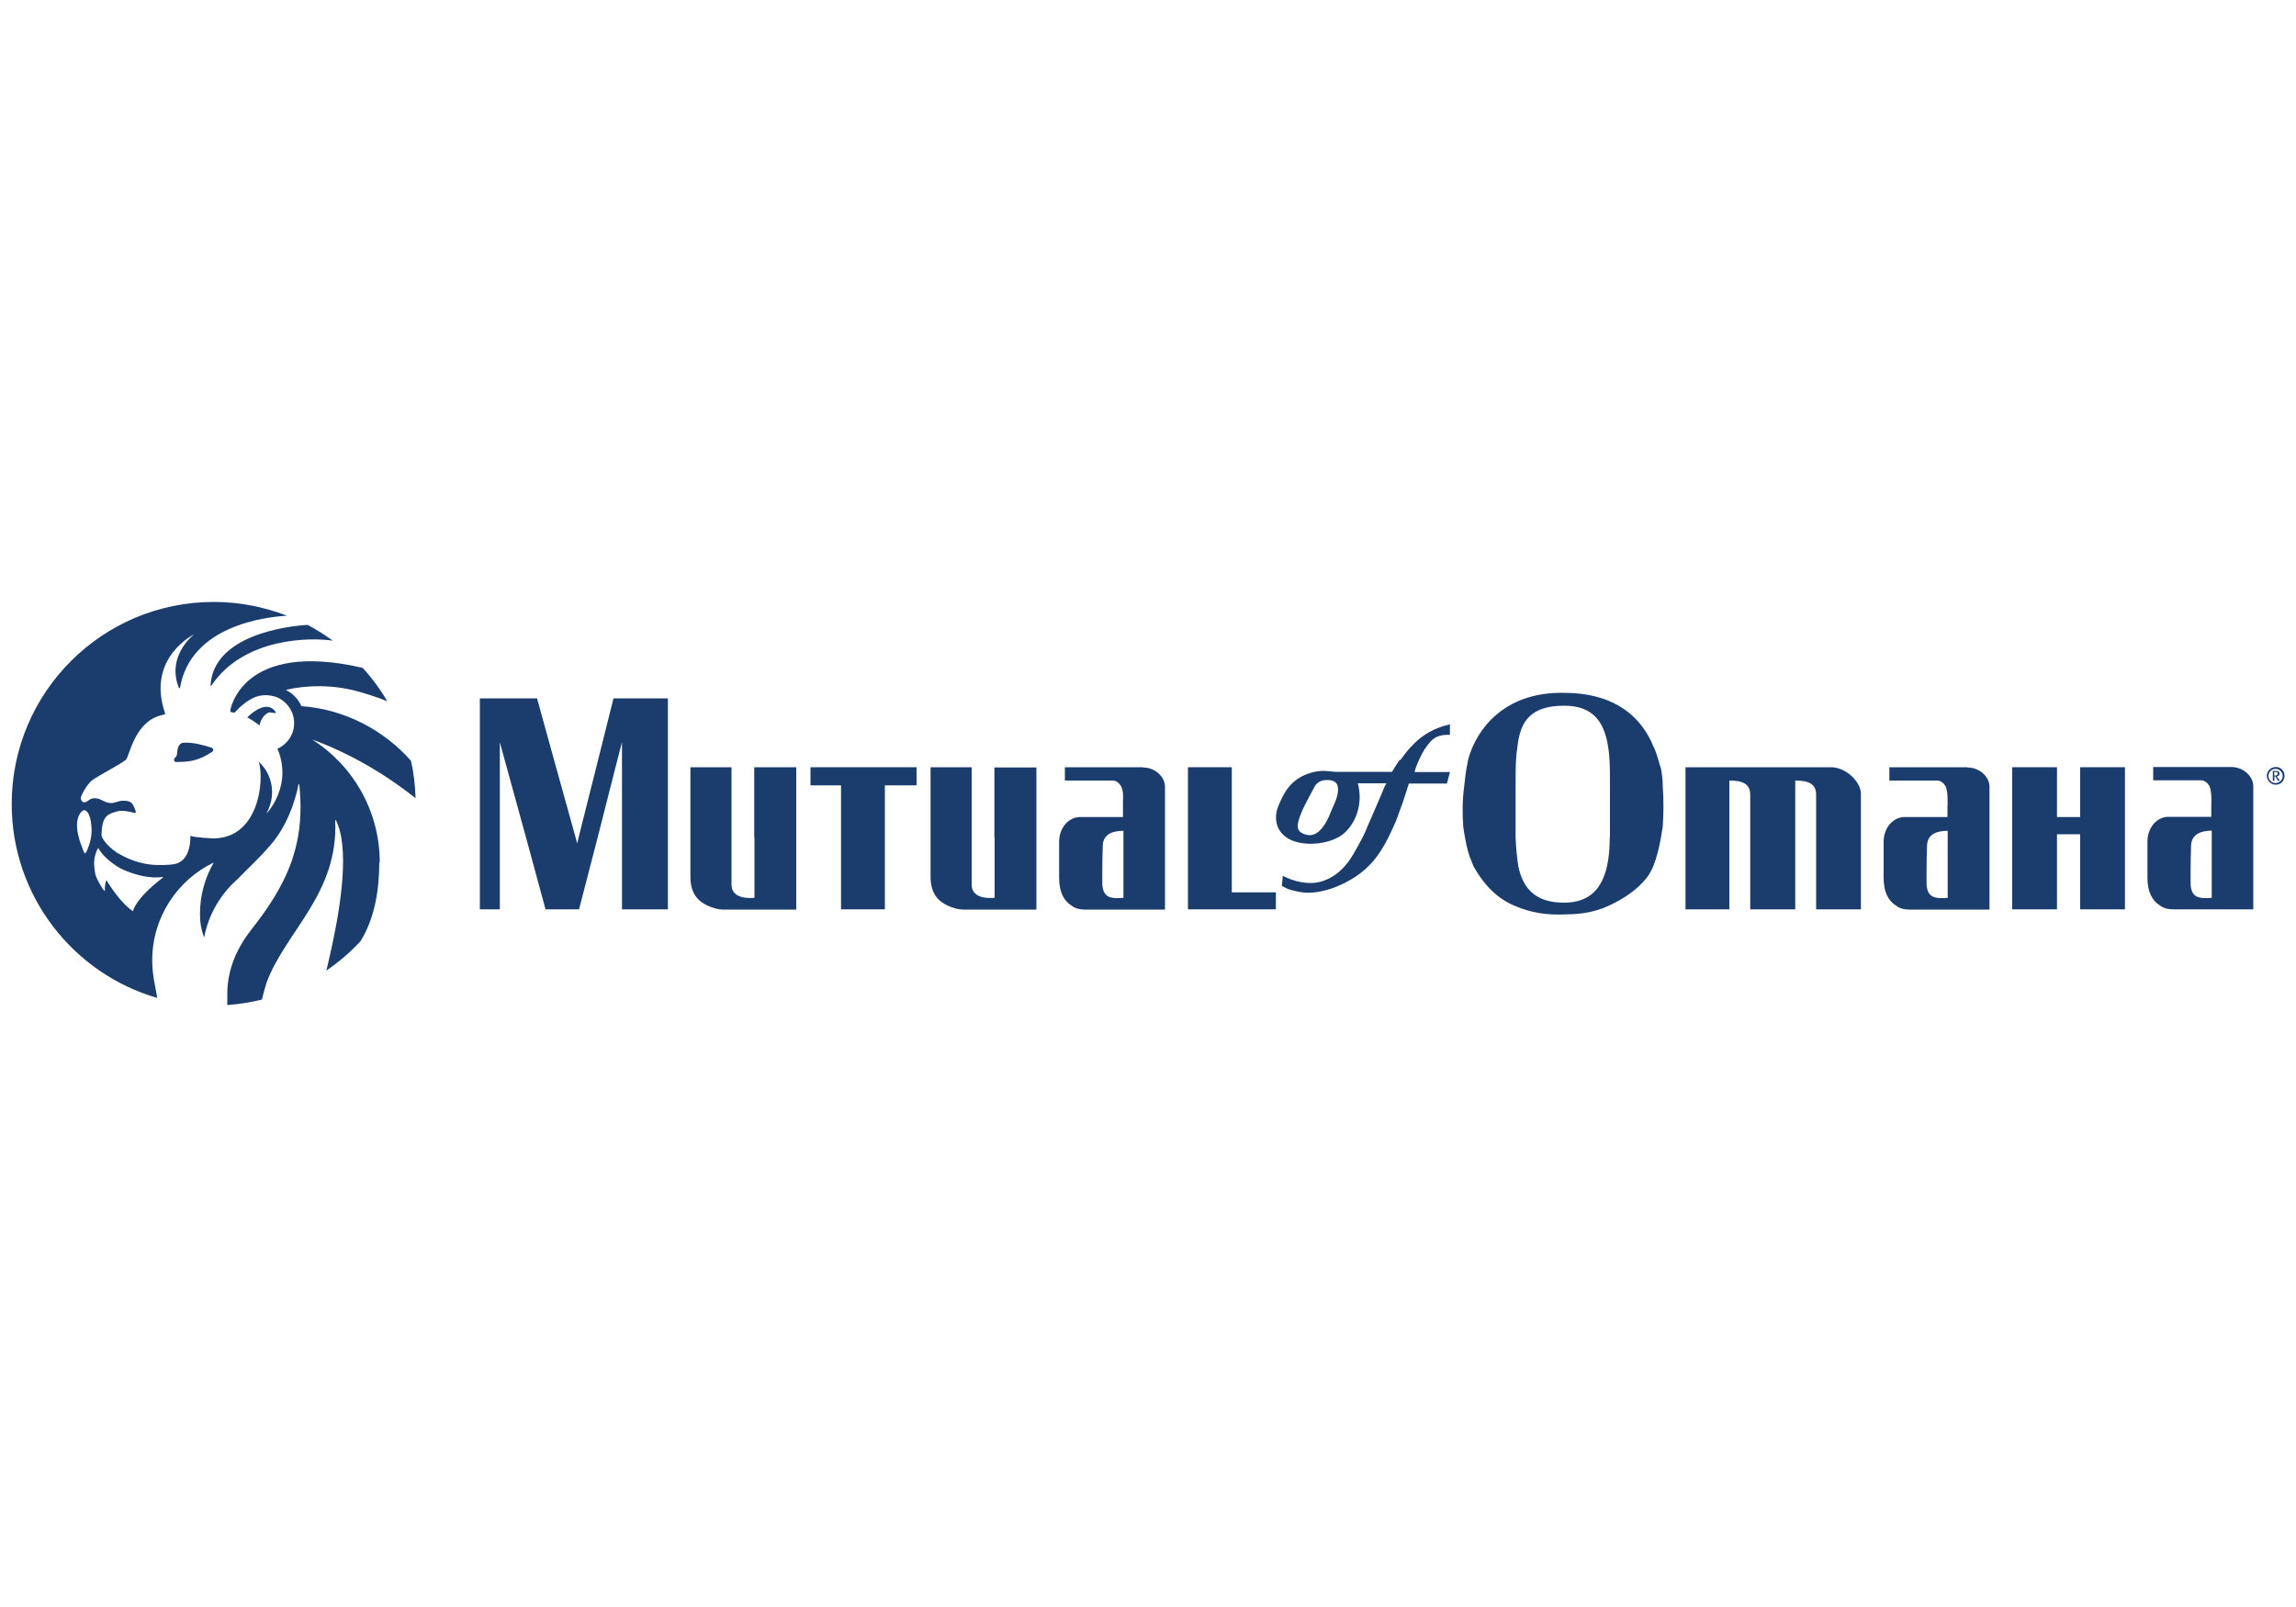
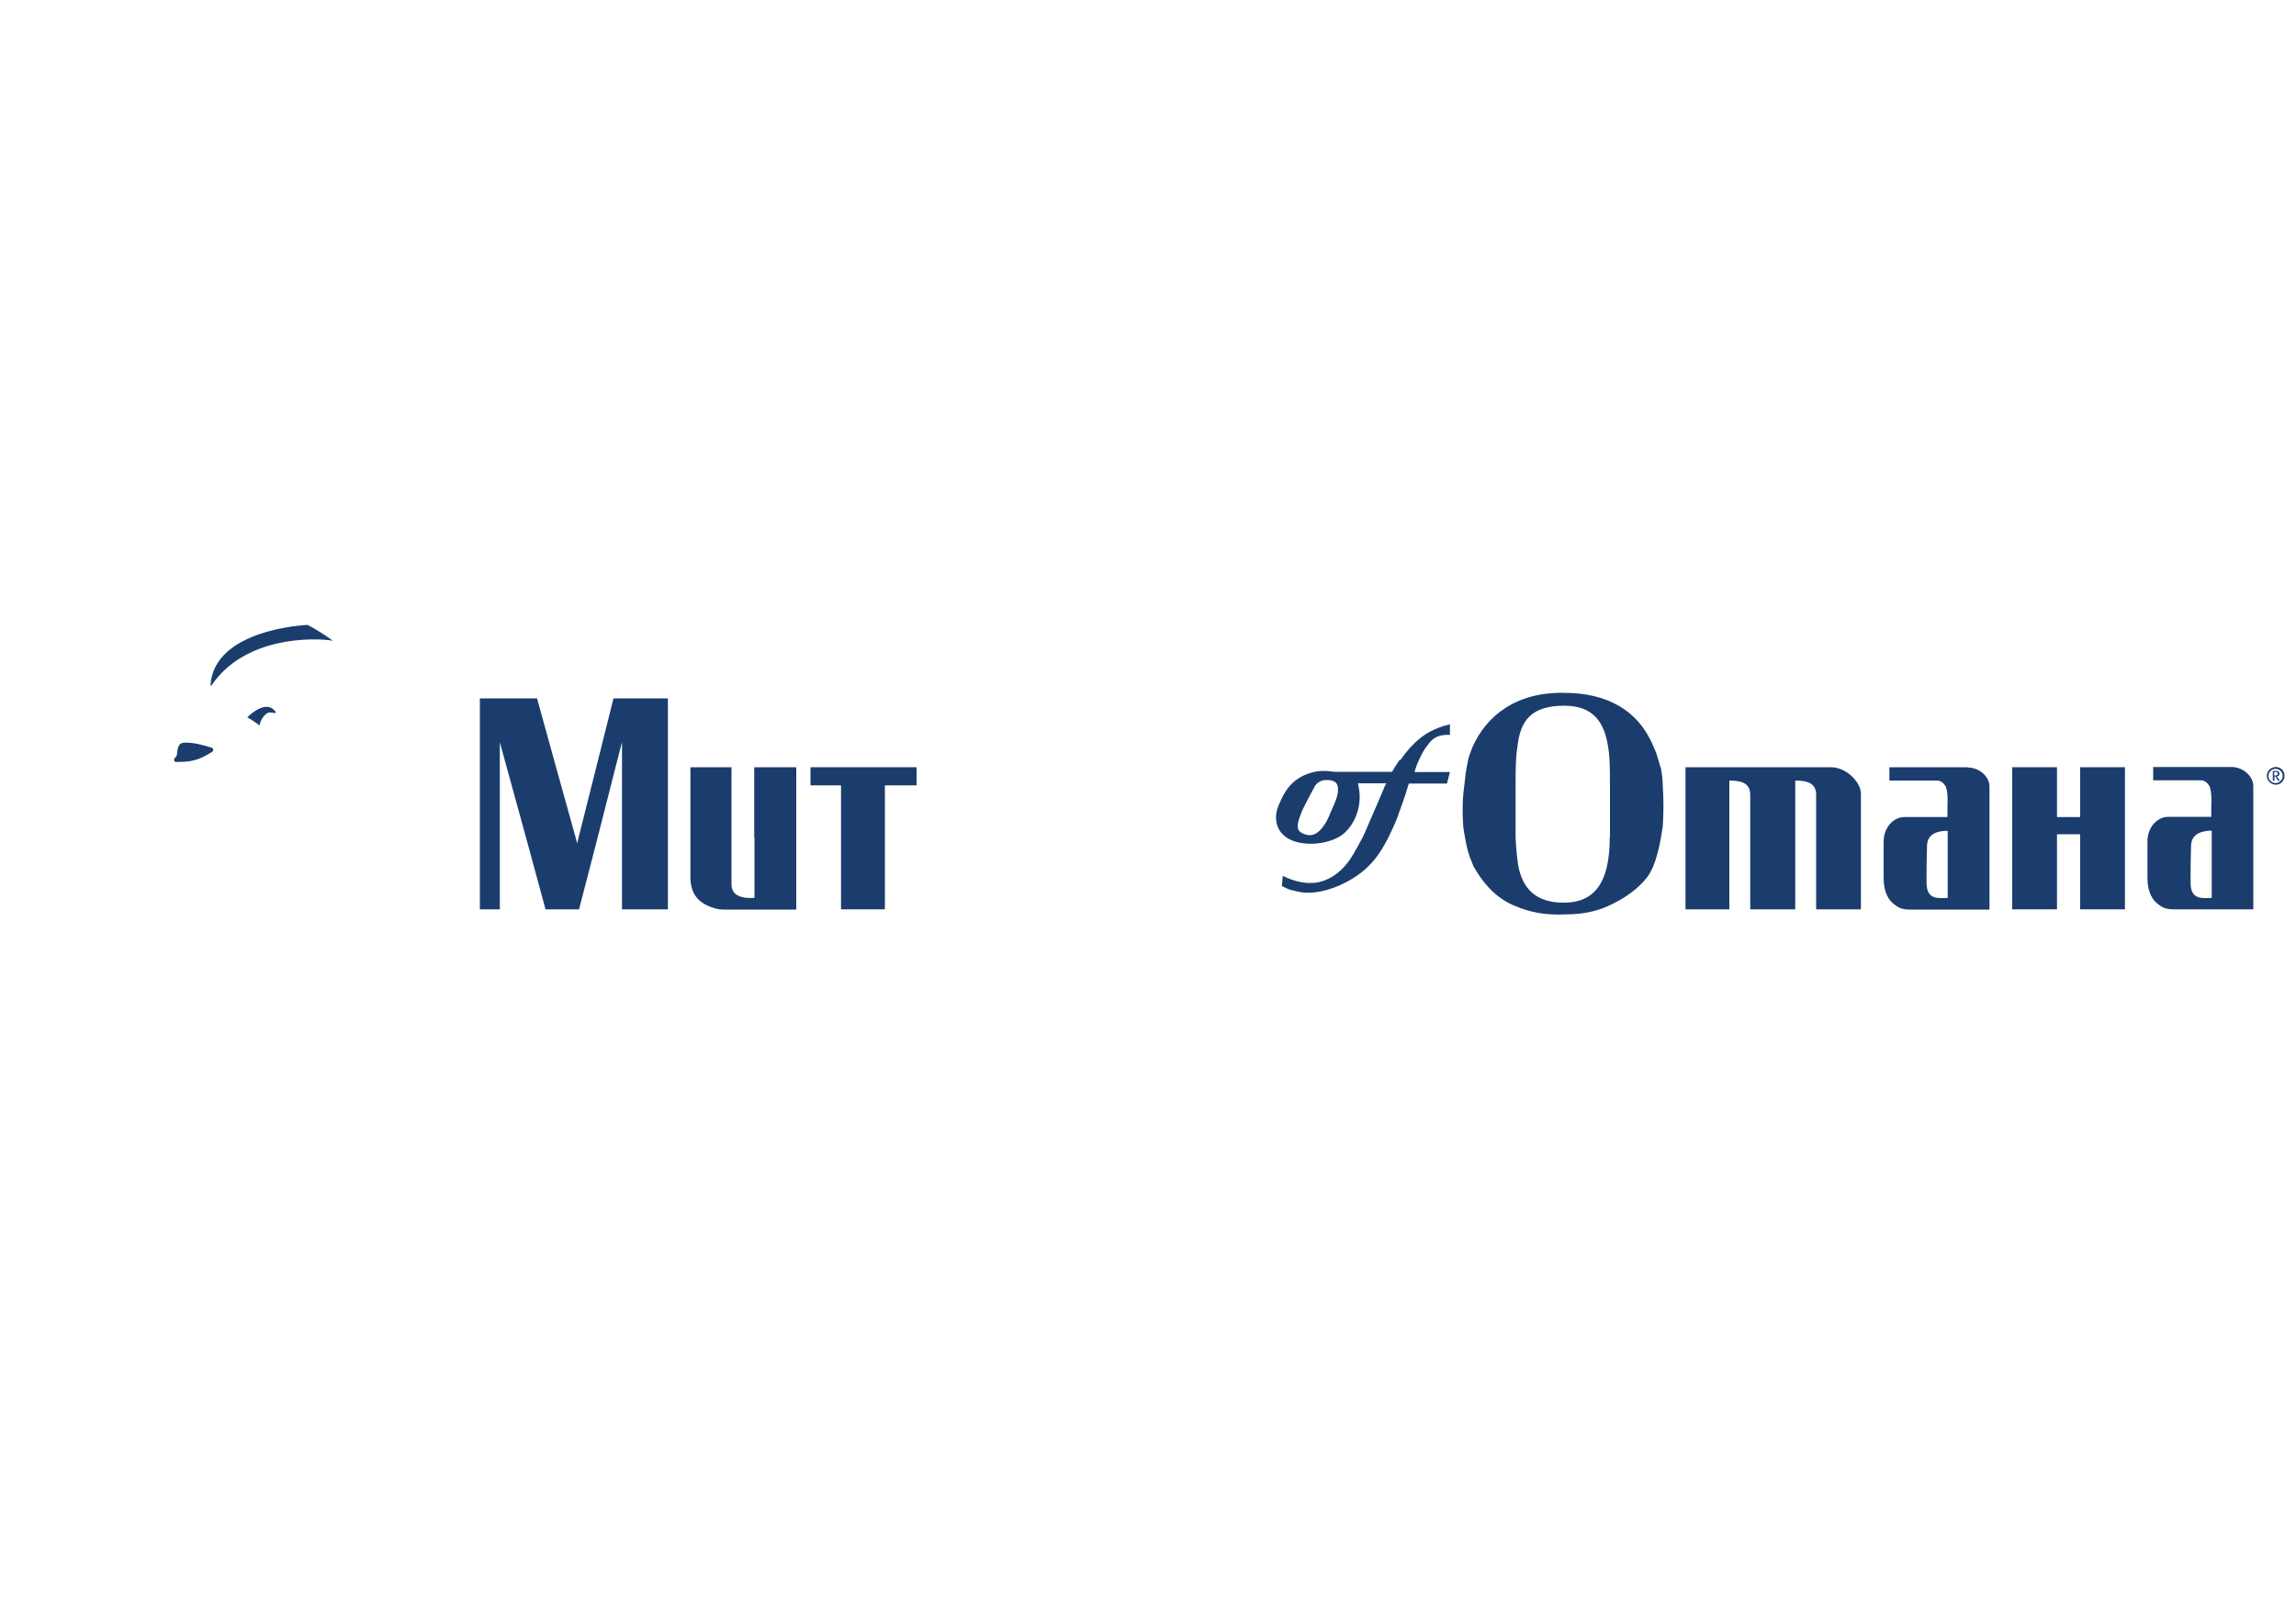
<svg xmlns="http://www.w3.org/2000/svg" id="Layer_1" viewBox="0 0 100 70">
  <defs>
    <style> .cls-1 { fill: #1a3d6d; } </style>
  </defs>
  <g>
    <path class="cls-1" d="M14.51,27.92c-.35-.26-.72-.49-1.11-.7-.91.05-4.09.45-4.23,2.62,0,.03.02.04.04.02,1.42-2.12,4.39-2.1,5.3-1.95Z" />
    <path class="cls-1" d="M8.06,32.35c-.15,0-.23.04-.29.18-.09.21-.01.38-.15.48-.06.05-.04.18.03.18.56,0,.94-.02,1.59-.44.07-.05.06-.15-.02-.18-.33-.11-.84-.24-1.17-.22Z" />
-     <path class="cls-1" d="M11.79,31.04s.03,0,.05,0c.12.02.22.05.15-.05h0c-.36-.49-1.01.04-1.22.26h0c.19.1.37.22.53.35.07-.34.31-.59.49-.57Z" />
-     <path class="cls-1" d="M16.54,37.57c0-2.26-1.18-4.24-2.95-5.36h0c1.62.59,3.18,1.5,4.51,2.56-.02-.56-.08-1.11-.2-1.63-1.17-1.33-2.89-2.25-4.77-2.38-.06-.13-.24-.49-.68-.71.47-.11.95-.16,1.45-.16.68,0,1.33.11,1.94.3.41.12.96.32,1.03.36-.31-.53-.67-1.02-1.08-1.46-5.28-1.22-5.76,1.85-5.76,1.85,0,.03,0,.07.04.08.03,0,.06.01.1.02.03,0,.06,0,.08-.03.11-.12.23-.24.36-.34.3-.24.76-.54,1.45-.3.44.19.75.62.75,1.13s-.3.91-.71,1.11h-.02c.02.05.04.1.06.14.1.28.16.58.16.9,0,.67-.28,1.32-.69,1.79,0-.02.05-.12.1-.23.09-.22.14-.46.14-.71,0-.52-.22-.99-.58-1.32.26.83-.01,3.37-2.02,3.34,0,0-.7-.03-.96-.11,0,0,.07,1.09-.7,1.23-.22.04-.44.04-.68.04-.6,0-1.2-.17-1.82-.54-.48-.33-.67-.66-.67-.77.02-.82.25-.91.7-1.03.19-.05.51,0,.72.07.05.02.09-.03.07-.08-.05-.15-.13-.32-.2-.37-.1-.07-.23-.09-.37-.08-.19,0-.34.11-.53.1-.29-.02-.39-.2-.68-.21-.26,0-.29.17-.46.18-.08,0-.17-.12-.15-.21.08-.25.33-.63.49-.75.4-.28,1.07-.6,1.47-.89.15-.11.35-1.61,1.49-1.93.09-.03.14-.02.22-.07,0,0,.01-.02,0-.03-.84-2.44,1.3-3.46,1.27-3.44-.4.31-1.13,1.2-.67,2.33,0,.02.05.02.05,0,.46-2.72,3.76-3.09,4.66-3.14-.99-.38-2.06-.6-3.19-.6-4.86,0-8.8,3.94-8.8,8.8,0,4.01,2.68,7.39,6.34,8.45l-.14-.76c-.05-.29-.08-.58-.08-.88,0-1.88,1.1-3.5,2.68-4.26-.38.66-.6,1.42-.6,2.24,0,.39.06.71.18,1.03.19-1.01.72-1.9,1.46-2.55.44-.46.9-.86,1.44-1.49.41-.47.71-1.04.93-1.63.06-.16.11-.33.16-.5.02-.09.05-.17.07-.26.02-.08.04-.26.07-.26.02,0,.03.2.04.31,0,.09.02.23.02.31.04.86-.05,1.74-.32,2.56-.02.06-.04.13-.06.19-.4,1.12-1.04,2.07-1.76,2.98-.61.78-1.04,1.72-1.04,2.79,0,.15,0,.34,0,.49.52-.04,1.02-.12,1.51-.24.05-.25.2-.74.2-.74.84-2.25,3.13-3.86,2.99-7.06,0-.02.02-.03.03-.01.6,1.18.22,3.7-.19,5.56,0,0,0,0,0,0-.08.35-.15.7-.23.99.54-.37,1.05-.8,1.49-1.28.61-.98.82-2.21.82-3.44ZM3.83,36.96c-.04.08-.09.21-.13.21-.04,0-.11-.23-.15-.33-.04-.09-.07-.19-.1-.29-.04-.15-.08-.31-.09-.47-.02-.22,0-.45.13-.65,0-.01.11-.14.17-.14.27.03.33.58.33.95,0,.17-.08.55-.17.72ZM7.09,38.23c-1.26.97-1.29,1.47-1.3,1.46,0,0,0,0,0,0,0,0,0,0,0,0-.46-.29-.98-1.05-1.15-1.35-.06.09-.08.33-.07.43,0,.02,0,.06-.04.02-.05-.07-.1-.13-.14-.21-.1-.17-.22-.38-.25-.56,0,0-.05-.34-.04-.48.02-.29.11-.51.18-.61.17.37.74.8,1.08.95.4.18,1.08.41,1.72.32.02,0,.03.02.01.03Z" />
+     <path class="cls-1" d="M11.79,31.04s.03,0,.05,0c.12.02.22.05.15-.05h0c-.36-.49-1.01.04-1.22.26c.19.1.37.22.53.35.07-.34.31-.59.49-.57Z" />
  </g>
  <g>
-     <polygon class="cls-1" points="53.65 36.48 53.65 33.42 51.74 33.42 51.74 36.48 51.74 39.61 55.57 39.61 55.57 38.87 53.65 38.87 53.65 36.48" />
    <polygon class="cls-1" points="35.3 34.21 36.63 34.21 36.63 36.44 36.63 39.61 38.54 39.61 38.54 36.48 38.54 34.21 39.92 34.21 39.92 33.42 35.3 33.42 35.3 34.21" />
    <path class="cls-1" d="M32.86,36.48v2.63c-.54.04-1-.09-1-.58v-5.11h-1.79v4.78c0,.71.33,1.06.75,1.25.22.1.46.17.66.17h3.2v-6.2h-1.83v3.06h0Z" />
-     <path class="cls-1" d="M49.79,33.42h-3.41v.58h2.08c.17,0,.29.12.37.25.12.25.08.58.08.58v.76h-1.87c-.5,0-.91.47-.91,1.07v1.58c0,.63.21,1,.54,1.21.17.13.37.17.58.17h3.49v-5.36c0-.41-.42-.83-.96-.83ZM48.92,39.11c-.54.04-.87,0-.91-.58,0,0-.01-.89.02-1.7.02-.5.43-.64.9-.64v2.93Z" />
-     <path class="cls-1" d="M43.32,36.48v2.63c-.54.04-1-.09-1-.58v-5.11h-1.79v4.78c0,.71.33,1.06.75,1.25.22.1.46.17.66.17h3.2v-6.19h-1.83v3.06h0Z" />
    <path class="cls-1" d="M79.75,33.42h-6.34v6.19h1.91v-5.61c.54,0,.91.12.91.62v4.99h1.96v-5.61c.54,0,.91.12.91.62v4.99h1.95v-5.04c0-.5-.64-1.15-1.3-1.15Z" />
    <path class="cls-1" d="M72.32,33.42c-.03-.1-.06-.21-.09-.31h0c-.06-.2-.12-.4-.2-.56-.66-1.62-2.04-2.37-3.91-2.37-2.04-.04-3.37.96-3.99,2.37-.07.18-.15.37-.19.56h0s-.01.04-.01.07c-.08.33-.12.71-.16,1.08-.08.58-.08,1.2-.04,1.75.02.17.05.33.08.49h0c.07.39.15.73.28,1.01.03.08.06.17.1.25.5.87,1.08,1.41,1.79,1.7.67.29,1.37.41,2.2.37.71,0,1.33-.12,1.87-.37.66-.3,1.24-.69,1.66-1.21.13-.16.21-.33.29-.5.15-.37.26-.81.34-1.26h0c.03-.16.05-.32.08-.49.04-.58.04-1.21,0-1.75,0-.29-.04-.58-.09-.83ZM70.11,36.48c0,.44-.03.86-.12,1.26-.21.91-.71,1.58-1.87,1.58-1.25,0-1.79-.62-1.99-1.58-.06-.38-.1-.8-.12-1.26h0c0-.16,0-.32,0-.49v-1.75c0-.4,0-.79.02-1.15.01-.2.03-.38.06-.56.12-1.12.58-1.79,2.04-1.79,1.29,0,1.75.75,1.91,1.79.03.17.05.36.06.56h0c.02.36.02.77.02,1.19v1.7c0,.16,0,.33,0,.49h0Z" />
    <polygon class="cls-1" points="26.05 33.1 25.2 36.48 25.14 36.74 25.07 36.48 24.13 33.1 23.39 30.42 20.9 30.42 20.9 33.1 20.9 36.48 20.9 39.61 21.77 39.61 21.77 36.48 21.77 33.1 21.77 32.33 21.98 33.1 22.91 36.48 23.76 39.61 25.22 39.61 26.03 36.48 26.89 33.1 27.09 32.33 27.09 33.1 27.09 36.48 27.09 39.61 29.09 39.61 29.09 36.48 29.09 33.1 29.09 30.42 26.72 30.42 26.05 33.1" />
    <path class="cls-1" d="M60.96,33.1h0c-.21.3-.33.52-.33.52h-2.49c-.37-.04-.62-.08-1.04.04-.93.27-1.21.95-1.41,1.42-.17.38-.17.85.12,1.2.06.07.14.14.22.2h0c.58.39,1.6.34,2.24,0h0s.08-.05.12-.07c.54-.35.98-1.22.78-2.16,0-.05-.03-.08-.03-.13h1.25s-.04.04-.08.13c-.13.33-.46,1.08-.75,1.75-.07.17-.14.34-.22.49h0c-.07.13-.14.25-.19.35-.21.37-.6,1.22-1.54,1.54-.83.28-1.74-.23-1.74-.23l-.04.44c.15.08.21.11.28.14.08.03.17.05.43.11.99.23,2.37-.42,3.03-1.08.18-.18.47-.45.89-1.26h0c.07-.15.15-.31.23-.49.08-.17.17-.38.25-.63.21-.54.42-1.25.42-1.25h1.66l.13-.5h-1.54c.04-.17.11-.35.19-.52h0c.12-.27.25-.49.31-.56.18-.23.34-.57,1.04-.54v-.46c-.69.16-1.16.45-1.54.82-.25.24-.46.51-.61.73ZM57.93,35.45c-.09.21-.17.38-.29.54-.21.29-.45.45-.75.37-.24-.07-.37-.17-.37-.37s.1-.45.21-.71c.09-.21.54-1.04.54-1.04.08-.13.23-.23.37-.25.33-.05.58.04.62.25.08.37-.14.75-.33,1.2Z" />
    <path class="cls-1" d="M85.7,33.42h-3.41v.58h2.08c.17,0,.29.12.37.25.12.25.08.88.08.88v.46h-1.87c-.5,0-.91.47-.91,1.07v1.58c0,.63.21,1,.54,1.21.17.13.37.17.58.17h3.49v-5.36c0-.41-.42-.83-.96-.83ZM84.82,39.11c-.54.04-.87,0-.91-.58,0,0-.01-.89.02-1.7.02-.5.43-.64.9-.64v2.93Z" />
    <path class="cls-1" d="M97.19,33.41h-3.41v.58h2.08c.17,0,.29.12.37.25.12.25.08.88.08.88v.46h-1.87c-.5,0-.91.47-.91,1.07v1.58c0,.63.21,1,.54,1.21.17.13.37.17.58.17h3.49v-5.37c0-.41-.42-.83-.96-.83ZM96.32,39.11c-.54.04-.87,0-.91-.58,0,0-.01-.9.02-1.7.02-.5.43-.64.9-.65v2.93Z" />
    <polygon class="cls-1" points="90.6 34.25 90.6 35.34 90.6 35.59 89.59 35.59 89.59 35.34 89.59 34.25 89.59 33.42 87.64 33.42 87.64 34.25 87.64 35.34 87.64 35.83 87.64 37.74 87.64 39.45 87.64 39.61 89.59 39.61 89.59 39.45 89.59 37.74 89.59 36.34 90.6 36.34 90.6 37.74 90.6 39.45 90.6 39.61 92.55 39.61 92.55 39.45 92.55 37.74 92.55 35.83 92.55 35.34 92.55 34.25 92.55 33.42 90.6 33.42 90.6 34.25" />
    <g>
      <path class="cls-1" d="M99.12,33.41c-.21,0-.39.17-.39.38s.17.39.39.39.38-.17.38-.39-.17-.38-.38-.38h0ZM99.11,34.11c-.17,0-.31-.14-.31-.31s.14-.31.31-.31.31.14.31.31-.14.31-.31.31h0Z" />
      <path class="cls-1" d="M99.2,33.7s0,.05-.02.06c-.02.01-.04.02-.08.02h-.05v-.15h.05s.04,0,.06,0c.03,0,.04.03.04.06h0ZM99.3,34.01s-.05-.07-.07-.1c-.02-.02-.03-.04-.04-.05,0,0-.03-.04-.03-.04.08,0,.12-.05.12-.12,0-.04-.02-.07-.04-.09-.02-.02-.06-.03-.11-.03h-.14s0,.43,0,.43h.07s0-.19,0-.19c0,0,.04,0,.04,0,0,0,.05.07.08.13.02.03.03.04.04.06h.08Z" />
    </g>
  </g>
</svg>